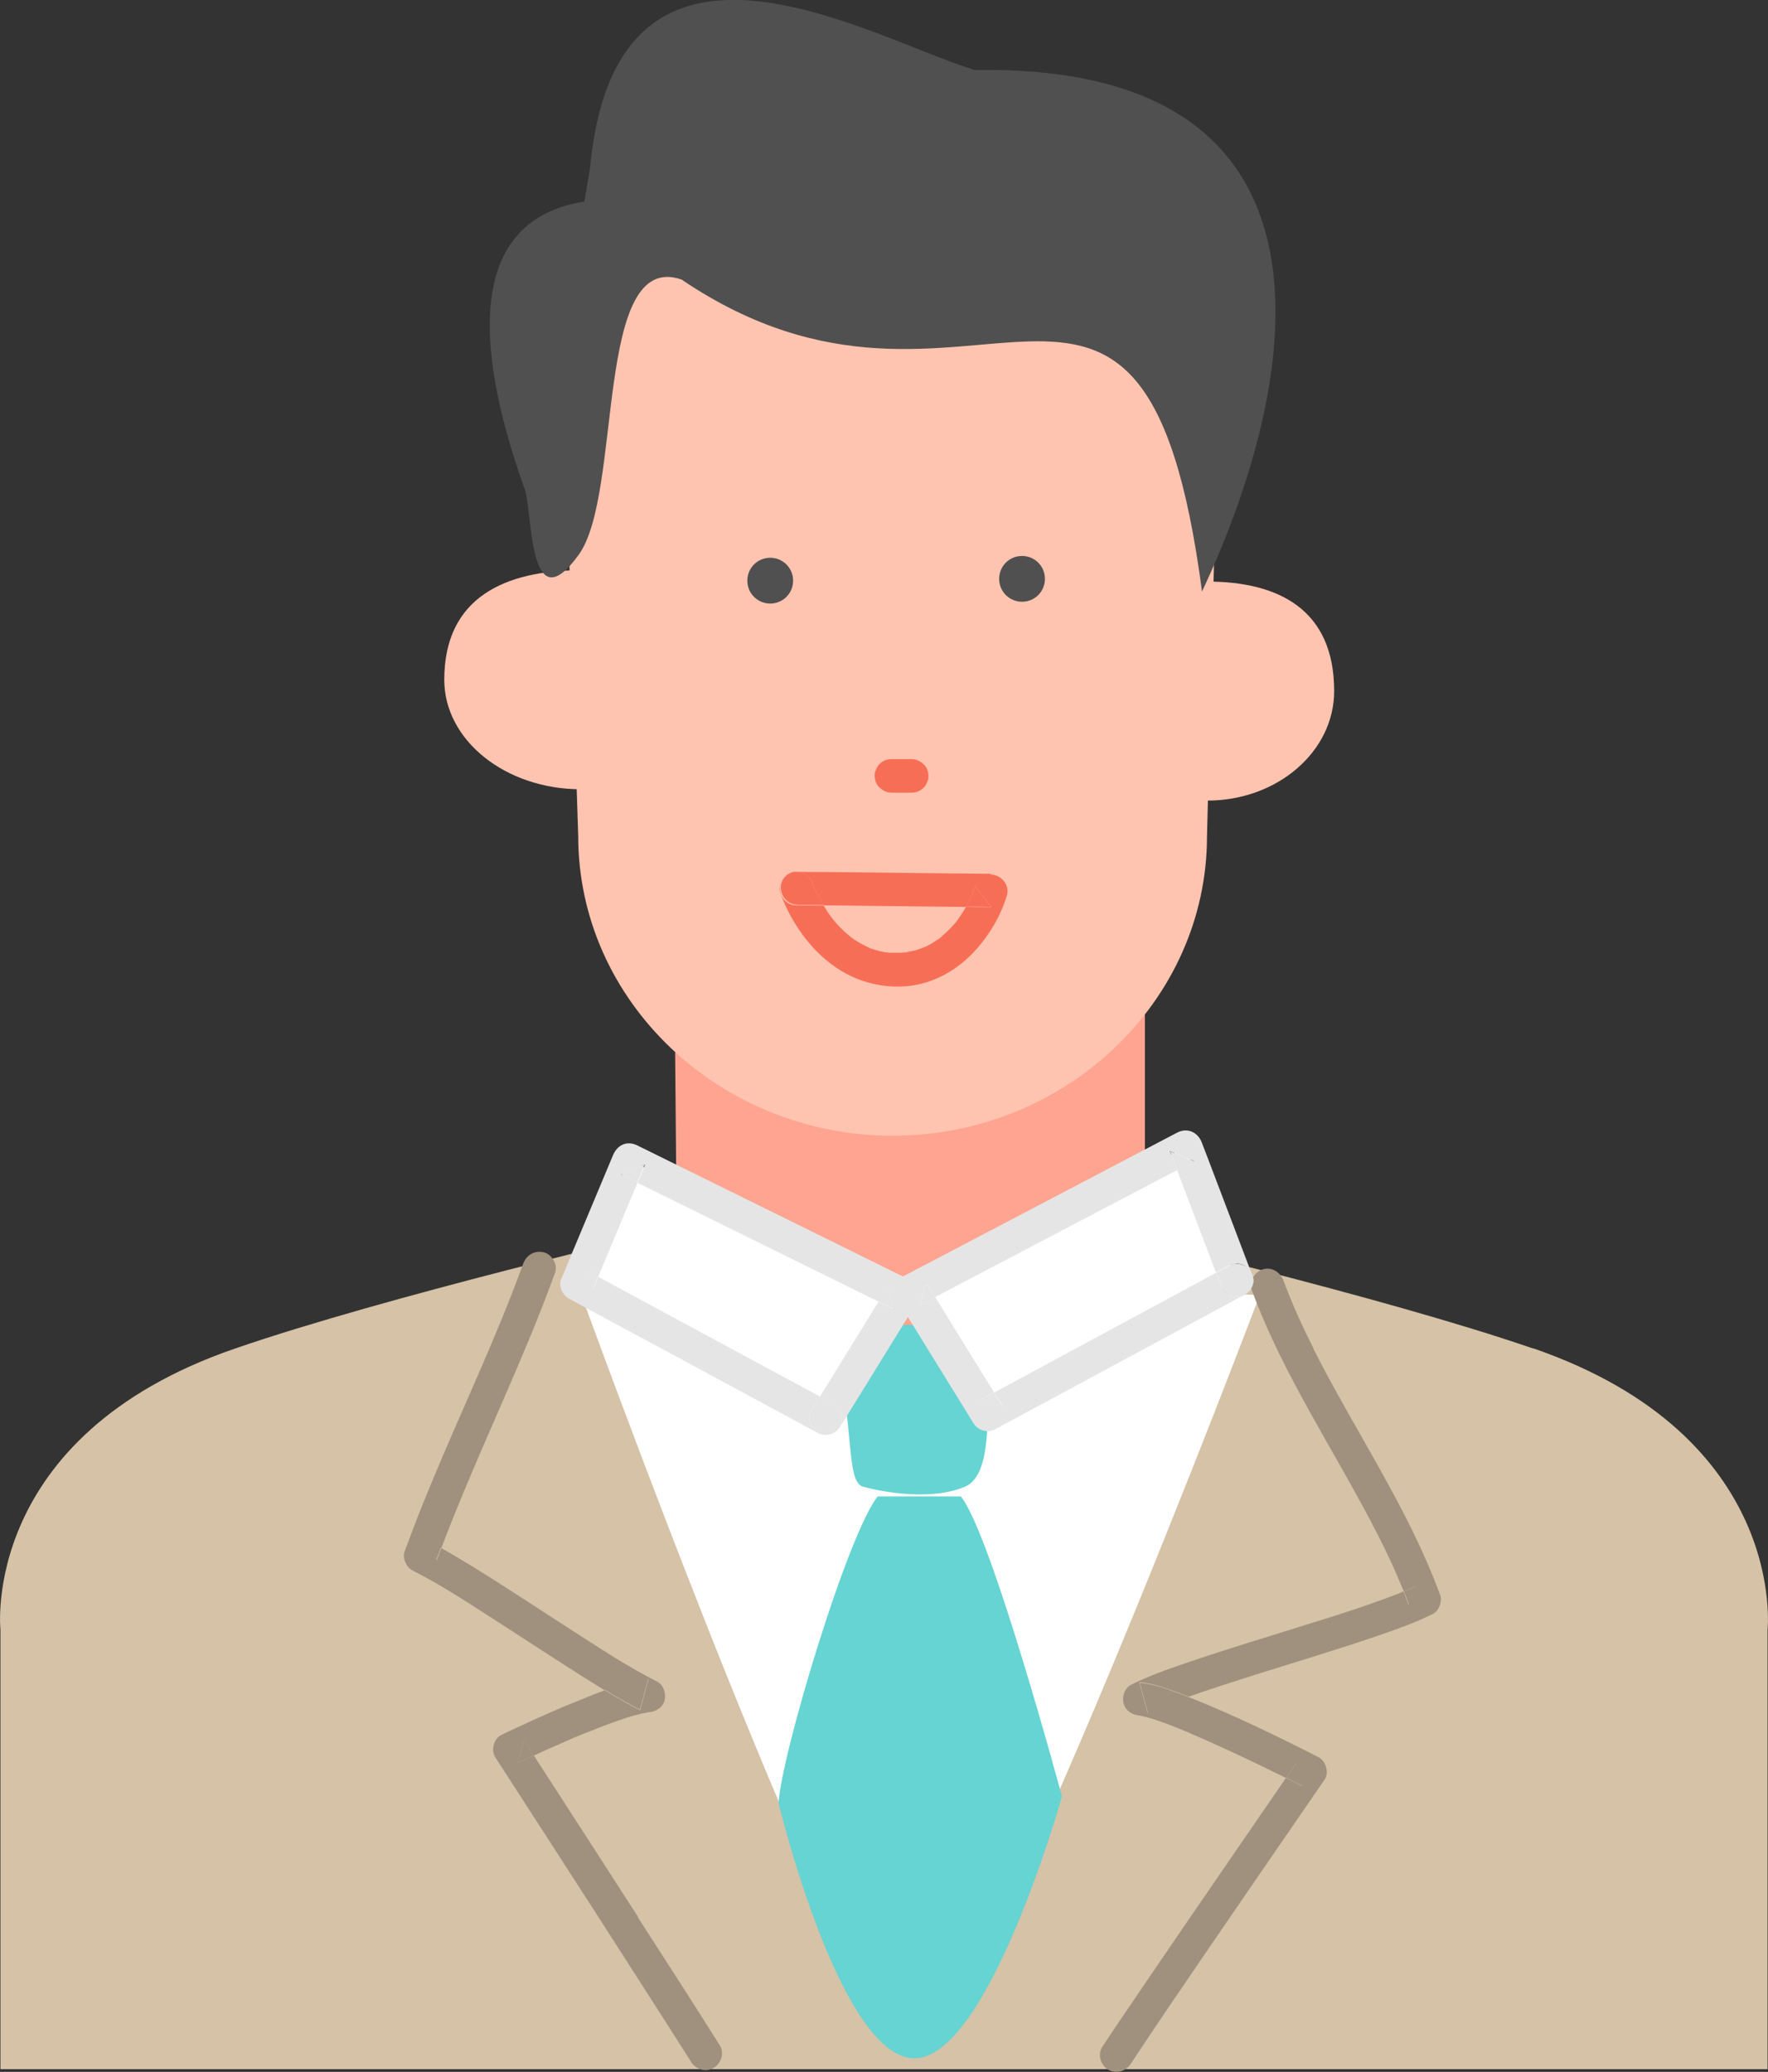
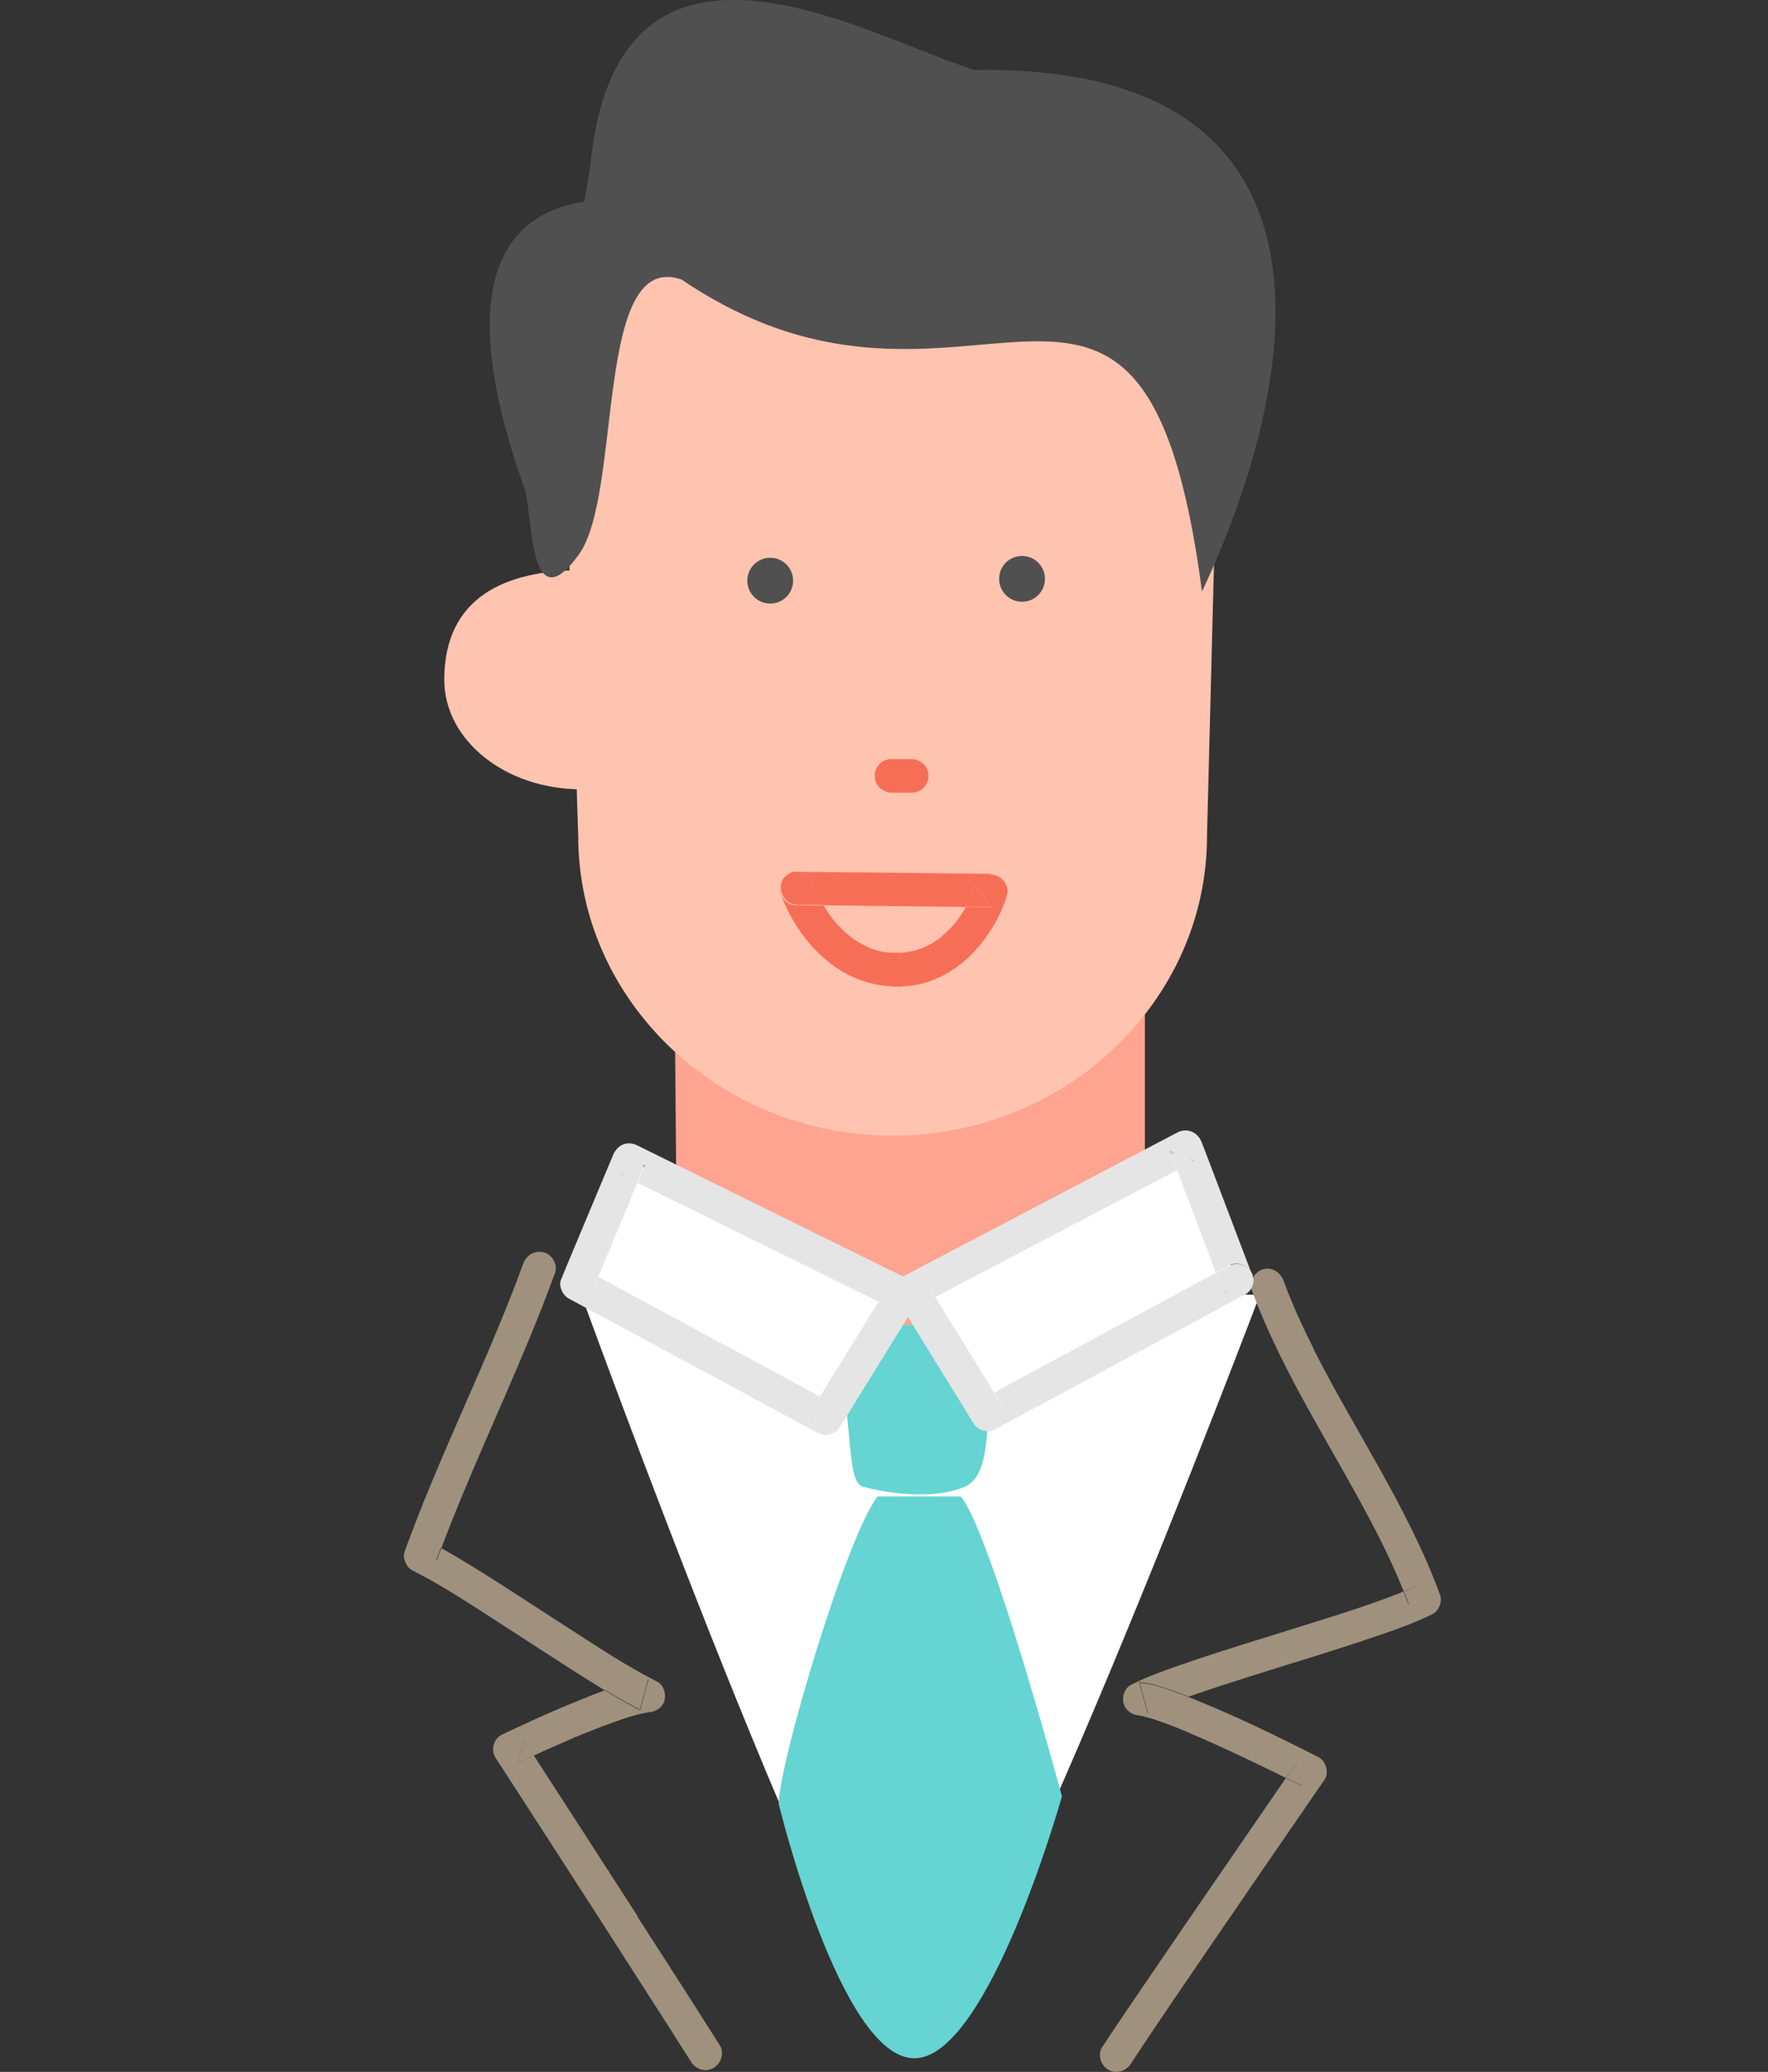
<svg xmlns="http://www.w3.org/2000/svg" id="_イヤー_2" viewBox="0 0 78 91.38">
  <rect x="0" y="0" width="78" height="91.38" fill="#333333" stroke="none" />
  <defs>
    <style>.cls-1{fill:#65d4d2;}.cls-2{fill:#f76e57;}.cls-3{fill:#fff;}.cls-4{fill:#ffc4af;}.cls-5{fill:#ffa490;}.cls-6{fill:#e5e5e5;}.cls-7{fill:#9f917e;}.cls-8{fill:#d5c2a7;}.cls-9{fill:#505050;}</style>
  </defs>
  <g id="top">
    <g id="gakusyu2">
      <g>
        <path class="cls-4" d="M19.6,29.98c0,2.67,2.7,4.83,6.03,4.83v-9.66c-3.33,0-6.03,1.19-6.03,4.83Z" />
-         <path class="cls-4" d="M53.26,25.65v9.66c3.09,0,5.6-2.16,5.6-4.83,0-3.64-2.51-4.83-5.6-4.83Z" />
-         <path class="cls-8" d="M67.65,59.48c-6.66-2.3-18.97-5.18-18.97-5.18H29.33s-12.31,2.88-18.97,5.18C-.91,63.36,.02,71.89,.02,71.89v19.37H77.98v-19.37s.93-8.53-10.33-12.42Z" />
        <path class="cls-3" d="M40.34,90.46c2.63,0,15.24-33.35,15.24-33.35l-30.15-.59s12.28,33.94,14.91,33.94Z" />
        <path class="cls-5" d="M50.49,44.58H29.77l.09,10.5-4.19,.92s6.37,5.87,14.48,5.87,14.37-5.36,14.37-5.36l-4.01-1.19v-10.74Z" />
        <path class="cls-7" d="M57.19,77.76c-.15,.22-.3,.43-.45,.65,.24,.12,.47,.23,.71,.35l-.26-1Z" />
        <path class="cls-7" d="M50.22,75.66h.02s.03,0,.04,0c.17,.01-.13-.03-.06,0Z" />
        <path class="cls-7" d="M62.49,69.94c-.13,.06-.26,.12-.38,.18-.02,0-.03,.02-.05,.03,.06-.02,.1-.01-.06,.02,.02,0,.04-.01,.06-.02-.01,0-.02,0-.03,0l-.09,.04c.08,.19,.15,.38,.22,.58,.11-.28,.22-.55,.34-.83Z" />
-         <path class="cls-7" d="M62.05,70.14s-.04,.02-.06,.02c.16-.03,.11-.04,.06-.02Z" />
        <path class="cls-7" d="M57.96,59.5c-.51-1.02-.95-1.97-1.33-3.01-.14-.37-.5-.62-.9-.51-.36,.1-.65,.53-.51,.9,1.41,3.85,3.76,7.25,5.6,10.88,.42,.82,.78,1.61,1.11,2.43l.09-.04s.02,0,.03,0c.02,0,.04-.02,.05-.03,.13-.06,.26-.12,.38-.18-.11,.28-.22,.55-.34,.83-.07-.2-.15-.39-.22-.58-.05,.02-.11,.04-.16,.07-.36,.14-.73,.28-1.1,.41-.9,.32-1.81,.61-2.72,.89-1.89,.6-3.8,1.16-5.68,1.81-.8,.27-1.6,.56-2.35,.93-.29,.14-.42,.53-.34,.83,.09,.32,.36,.49,.67,.53h-.02c-.07-.02,.23,.02,.06,0-.01,0-.03,0-.04,0,.04,0,.07,.01,.11,.02,.11,.02,.21,.05,.32,.08,.26,.07,.51,.16,.76,.25,.3,.11,.59,.23,.88,.35,.08,.03,.16,.07,.23,.1-.19-.08,.07,.03,.11,.05,.16,.07,.33,.14,.49,.21,1.19,.53,2.37,1.09,3.54,1.67l.05,.03c.15-.22,.3-.43,.45-.65l.26,1c-.24-.12-.47-.24-.71-.35-.67,.97-1.33,1.94-2,2.91-1.47,2.14-2.95,4.29-4.41,6.44-.57,.84-1.14,1.67-1.69,2.51-.22,.33-.07,.81,.26,1,.36,.21,.79,.07,1-.26,1.16-1.77,2.37-3.52,3.56-5.27,1.36-1.99,2.73-3.98,4.1-5.97,.29-.43,.59-.85,.88-1.28,.22-.31,.07-.83-.26-1-1.87-.95-3.78-1.88-5.73-2.65-.36,.13-.73,.26-1.09,.4-.09,.03-.17,.07-.26,.1,0,0-.02,0-.03,0-.02,0-.04,.02-.05,.03-.13,.06-.26,.12-.38,.18-.12-.46-.25-.91-.37-1.37,.59,.05,1.16,.26,1.71,.46,.16,.06,.32,.12,.47,.18h.01c.9-.32,1.81-.61,2.72-.9,1.89-.6,3.8-1.16,5.68-1.81,.8-.27,1.6-.56,2.35-.93,.27-.13,.44-.54,.34-.83-1.41-3.85-3.76-7.24-5.6-10.88Z" />
        <path class="cls-7" d="M51.09,75.36s.04-.02,.06-.02c-.16,.03-.11,.04-.06,.02Z" />
        <path class="cls-7" d="M50.28,74.2c.12,.46,.25,.91,.37,1.37,.13-.06,.26-.12,.38-.18,.02,0,.03-.02,.05-.03-.06,.02-.1,.01,.06-.02-.02,0-.04,.01-.06,.02,.01,0,.02,0,.03,0,.09-.03,.17-.07,.26-.1,.36-.14,.72-.27,1.09-.4-.16-.06-.31-.13-.47-.18-.55-.21-1.12-.41-1.71-.46Z" />
        <path class="cls-7" d="M25.37,76.62h.03c.1-.06-.01,0-.03,0Z" />
        <path class="cls-7" d="M28.58,75.5h.03c.07-.02-.19,.01-.03,0Z" />
        <path class="cls-7" d="M22.85,77.75c.23-.11,.47-.22,.7-.33-.15-.23-.29-.45-.44-.68l-.26,1Z" />
        <path class="cls-7" d="M19.25,68.79c.07-.18,.14-.36,.2-.54-.18-.1-.36-.19-.54-.29,.11,.28,.22,.55,.34,.83Z" />
        <path class="cls-7" d="M28.14,84.53c-1.38-2.14-2.76-4.28-4.14-6.41-.15-.23-.3-.46-.45-.7-.23,.11-.47,.22-.7,.33l.26-1c.15,.23,.29,.45,.44,.68,.3-.14,.61-.28,.91-.41,.25-.11,.5-.22,.75-.33,.06-.03,.12-.05,.18-.08h-.02s.13-.05,.03,0l.07-.03c.14-.06,.28-.12,.42-.17,.5-.2,1.01-.4,1.52-.57,.25-.09,.51-.17,.77-.23,.1-.03,.21-.05,.32-.07,.03,0,.07-.01,.1-.02-.16,.01,.1-.02,.03,0h-.02c.31-.02,.63-.2,.71-.53,.07-.3-.04-.68-.34-.83-1.31-.66-2.54-1.48-3.77-2.27-1.45-.93-2.89-1.89-4.35-2.79-.46-.28-.92-.56-1.39-.82-.07,.18-.14,.36-.2,.54-.11-.28-.22-.55-.34-.83,.18,.09,.36,.19,.54,.29,1.18-3.13,2.59-6.11,3.88-9.23,.4-.96,.78-1.94,1.14-2.92,.13-.36-.15-.82-.51-.9-.41-.09-.76,.13-.9,.51-1.21,3.33-2.73,6.48-4.09,9.77-.4,.96-.78,1.94-1.14,2.92-.1,.29,.07,.69,.34,.83,1.31,.66,2.54,1.48,3.77,2.27,1.45,.93,2.89,1.89,4.35,2.79,.12,.08,.25,.15,.37,.23,.63-.23,1.27-.43,1.93-.49l-.37,1.37c-.53-.27-1.05-.57-1.56-.88-.33,.12-.65,.25-.97,.38-1.01,.4-2,.84-2.98,1.3-.2,.09-.41,.19-.61,.29-.35,.17-.47,.69-.26,1,.83,1.28,1.66,2.57,2.49,3.85,1.49,2.3,2.97,4.61,4.45,6.92,.57,.88,1.13,1.77,1.69,2.65,.21,.34,.65,.47,1,.26,.33-.2,.48-.67,.26-1-1.19-1.89-2.4-3.76-3.61-5.64Z" />
        <path class="cls-7" d="M28.6,74.03c-.66,.06-1.3,.25-1.93,.49,.51,.31,1.03,.61,1.56,.88l.37-1.37Z" />
        <path class="cls-4" d="M39.18,9.34c-7.15,.07-14.25,3.32-14.25,9.74l.58,17.8c0,7.27,6.24,13.21,13.87,13.21h0c7.63,0,13.87-5.94,13.87-13.21l.46-17.91c0-6.5-7.29-9.7-14.53-9.63Z" />
        <path class="cls-1" d="M38.73,65.99c-1.34,1.65-4.3,11.54-4.38,13.55,0,0,2.72,11.24,5.99,11.24s6.51-11.55,6.51-11.55c0,0-3.12-11.59-4.46-13.23h-3.66Z" />
        <path class="cls-1" d="M38.09,65.57c.83,.24,3.02,.63,4.48,0,1.46-.63,.78-4.19,1.27-7.16l-7.16,.05c1.08,4.34,.58,6.87,1.41,7.12Z" />
        <g>
          <polygon class="cls-3" points="25.46 56.64 36.43 62.57 39.81 57.1 27.75 51.16 25.46 56.64" />
          <path class="cls-6" d="M39.17,56.73c-.14,.22-.28,.45-.41,.67,.23,.11,.45,.22,.68,.33l-.26-1Z" />
          <path class="cls-6" d="M26.16,56.83c.07-.18,.15-.35,.22-.53-.19-.1-.37-.2-.56-.3,.11,.28,.23,.55,.34,.83Z" />
          <path class="cls-6" d="M28.45,51.36l-1.08,.44c.25,.12,.49,.24,.74,.37l.05-.13c.09-.23,.19-.45,.28-.68Z" />
          <path class="cls-6" d="M40.18,56.47c-1.36-.67-2.71-1.34-4.07-2.01-2.16-1.07-4.33-2.13-6.49-3.2-.5-.25-1-.49-1.5-.74-.47-.23-.89-.02-1.08,.44-.67,1.6-1.34,3.2-2.01,4.8l-.28,.68c-.12,.29,.08,.69,.34,.83,1.24,.67,2.47,1.34,3.71,2l5.91,3.19c.45,.24,.9,.49,1.35,.73-.34-.2-.47-.67-.26-1,.12-.2,.25-.4,.37-.6-1.03-.55-2.05-1.11-3.08-1.66-1.97-1.06-3.94-2.13-5.91-3.19l-.79-.43c-.07,.18-.15,.35-.22,.53-.11-.28-.22-.55-.34-.83,.19,.1,.37,.2,.56,.3,.58-1.38,1.15-2.76,1.73-4.14-.25-.12-.49-.24-.74-.37l1.08-.44c-.09,.23-.19,.45-.28,.68l-.05,.13c1.11,.55,2.22,1.09,3.33,1.64,2.16,1.07,4.33,2.13,6.49,3.2,.27,.13,.55,.27,.82,.4,.14-.22,.28-.45,.41-.67l.26,1c-.23-.11-.45-.22-.68-.33-.85,1.37-1.69,2.74-2.54,4.11l-.05,.08c.21,.11,.42,.23,.63,.34,.35,.19,.46,.67,.26,1,.98-1.59,1.97-3.19,2.95-4.78,.14-.23,.28-.45,.42-.68,.2-.32,.09-.83-.26-1Z" />
          <path class="cls-6" d="M36.8,61.93c-.21-.11-.42-.23-.63-.34-.12,.2-.25,.4-.37,.6-.21,.34-.07,.81,.26,1,.2,.11,.42,.12,.62,.05,.15-.06,.29-.16,.38-.31,.2-.33,.09-.82-.26-1Z" />
          <path class="cls-6" d="M36.69,63.25c.15-.05,.29-.16,.38-.31-.09,.15-.23,.25-.38,.31Z" />
          <path class="cls-6" d="M36.06,63.2c.2,.12,.42,.12,.62,.05-.2,.07-.43,.06-.62-.05Z" />
        </g>
        <g>
          <polygon class="cls-3" points="40.21 56.94 43.58 62.4 54.56 56.47 52.32 50.59 40.21 56.94" />
          <path class="cls-6" d="M44.22,62.03c-.12-.2-.25-.4-.37-.6-.21,.11-.42,.23-.63,.34l1,.26Z" />
          <path class="cls-6" d="M40.58,57.57c.22-.12,.44-.23,.67-.35-.13-.22-.27-.44-.4-.65l-.26,1Z" />
          <path class="cls-6" d="M55.23,56.78s-.01,.03-.02,.04c0-.01,.01-.03,.02-.04Z" />
          <path class="cls-6" d="M55.23,56.78c.08-.16,.11-.33,.04-.5v-.03c.04,.17,.03,.37-.04,.53Z" />
          <path class="cls-6" d="M55.24,56.21v.04s0-.03,0-.04Z" />
          <path class="cls-6" d="M55.23,56.78c.07-.17,.08-.36,.03-.53v-.04s-.04-.07-.06-.11c-.21-.35-.65-.45-1-.26-.18,.1-.36,.19-.54,.29,.07,.18,.14,.36,.2,.54,.14,.37,.49,.62,.9,.51,.17-.05,.33-.18,.44-.34v-.03s.03-.03,.03-.04Z" />
          <path class="cls-6" d="M55.19,56.84v0Z" />
          <path class="cls-6" d="M51.62,50.78c.11,.28,.21,.56,.32,.84,.25-.13,.51-.27,.76-.4-.36-.15-.72-.29-1.08-.44Z" />
          <path class="cls-6" d="M54.76,57.18c-.41,.11-.76-.14-.9-.51-.07-.18-.14-.36-.2-.54-1.06,.57-2.11,1.14-3.17,1.71-1.97,1.06-3.94,2.13-5.91,3.19-.24,.13-.48,.26-.72,.39,.12,.2,.25,.4,.37,.6l-1-.26c.21-.11,.42-.23,.63-.34-.86-1.39-1.72-2.78-2.58-4.18l-.02-.03c-.22,.12-.44,.23-.67,.35l.26-1c.13,.22,.27,.44,.4,.65,1.14-.6,2.29-1.2,3.43-1.8,2.17-1.14,4.35-2.28,6.52-3.42,.24-.13,.49-.25,.73-.38-.11-.28-.21-.56-.32-.84,.36,.15,.72,.29,1.08,.44-.25,.13-.51,.27-.76,.4,.55,1.44,1.09,2.88,1.64,4.32l.07,.19c.18-.1,.36-.19,.54-.29,.35-.19,.8-.09,1,.26,.02,.03,.03,.07,.05,.11-.64-1.69-1.29-3.39-1.93-5.08-.09-.24-.19-.49-.28-.73-.17-.45-.63-.67-1.08-.44-1.37,.72-2.73,1.43-4.1,2.15-2.17,1.14-4.35,2.28-6.52,3.42-.5,.26-.99,.52-1.49,.78-.35,.18-.46,.68-.26,1,.98,1.59,1.97,3.19,2.95,4.78,.14,.23,.28,.45,.42,.68,.21,.35,.65,.46,1,.26,1.24-.67,2.47-1.34,3.71-2,1.97-1.06,3.94-2.13,5.91-3.19,.45-.24,.9-.49,1.35-.73,.11-.06,.2-.16,.26-.26-.1,.16-.26,.29-.44,.34Z" />
        </g>
        <path class="cls-9" d="M42.98,3.08c-4.63-1.41-15.79-8.16-16.95,4.34l-.25,1.47c-6.03,.94-4.21,8.3-2.6,12.77,.32,1.3,.2,5.77,2.35,2.81,1.96-2.7,.66-13.49,4.54-12.14,12.8,8.66,20.36-5.97,22.96,13.76,4.5-9.57,6.74-23.31-10.06-23Z" />
        <path class="cls-9" d="M45.09,24.52c-.56,0-1.01,.45-1.01,1.01s.45,1.01,1.01,1.01,1.01-.45,1.01-1.01-.45-1.01-1.01-1.01Z" />
        <path class="cls-9" d="M33.98,24.6c-.56,0-1.01,.45-1.01,1.01s.45,1.01,1.01,1.01,1.01-.45,1.01-1.01-.45-1.01-1.01-1.01Z" />
        <path class="cls-2" d="M40.22,33.48h-.9c-.19,0-.39,.08-.52,.22-.07,.07-.12,.15-.15,.24-.05,.09-.07,.18-.06,.28,0,.19,.07,.39,.22,.52,.14,.13,.32,.22,.52,.22h.9c.19,0,.39-.08,.52-.22,.07-.07,.12-.15,.15-.24,.05-.09,.07-.18,.06-.28,0-.19-.07-.39-.22-.52-.14-.13-.32-.22-.52-.22Z" />
        <path class="cls-2" d="M34.72,38.59s.03-.02,.05-.03c-.02,.01-.03,.02-.05,.03Z" />
        <path class="cls-2" d="M34.68,38.62s.03-.02,.04-.04c-.02,.01-.03,.02-.04,.04Z" />
        <path class="cls-2" d="M34.6,38.7s.05-.05,.08-.07c-.03,.02-.05,.05-.08,.07Z" />
        <path class="cls-2" d="M34.77,38.56s.05-.03,.08-.04c-.03,.01-.06,.03-.08,.04Z" />
        <path class="cls-2" d="M34.85,38.51s.03-.01,.04-.02c-.01,0-.03,0-.04,.02Z" />
        <path class="cls-2" d="M43.73,38.54c-.97-.01-1.93-.02-2.9-.03-1.54-.02-3.08-.04-4.62-.05-.35,0-.71,0-1.06-.01h-.02c.33,0,.62,.22,.73,.54,.01,.03,.02,.06,.03,.08h0c.03,.07,.05,.12,.08,.18,.11,.23,.24,.46,.38,.68,.57,0,1.13,.01,1.7,.02,1.52,.02,3.04,.03,4.56,.05,.07-.12,.14-.25,.2-.38,.03-.07,.06-.13,.09-.2h0c.04-.12,.09-.23,.12-.34,.24,.31,.47,.62,.71,.93-.35,0-.71,0-1.06-.01h-.06s-.02,.04-.03,.06c-.09,.16-.2,.32-.31,.48-.03,.04-.05,.07-.08,.11,.01-.01,.02-.03,.03-.04,0,0-.09,.12-.05,.06v.01c-.08,.08-.15,.17-.23,.25-.15,.16-.32,.3-.48,.45l.04-.03s-.11,.09-.05,.04h0l-.04,.02s-.08,.06-.13,.09c-.1,.07-.21,.13-.32,.19-.06,.03-.11,.06-.17,.08l-.04,.02c.07-.03-.07,.03,0,0h-.01c-.12,.05-.25,.09-.37,.13-.12,.03-.25,.04-.37,.08h.05s-.12,.02-.05,0h-.04c-.08,.01-.17,.02-.25,.02-.14,0-.28,0-.42,0-.06,0-.13-.01-.19-.02h.02s-.13,0-.05,0h.03s-.07,0-.1-.01c-.12-.02-.25-.05-.37-.09-.06-.02-.13-.04-.19-.06-.03,0-.12-.05-.14-.06,.02,0,.04,.02,.06,.03-.06-.03-.07-.03-.06-.03-.2-.1-.4-.2-.58-.32-.04-.03-.09-.06-.13-.09-.06-.05-.15-.12-.04-.03-.09-.08-.18-.15-.27-.23-.16-.15-.32-.31-.46-.48-.04-.04-.07-.09-.11-.13l-.02-.03h.01c.05,.09-.09-.1-.03-.02l.02,.02c-.06-.08-.12-.16-.17-.24-.06-.09-.12-.19-.18-.29-.4,0-.8,0-1.2-.01-.41,0-.72-.33-.73-.73,0-.05,0-.09,0-.13-.02,.11-.02,.22,.02,.33,.52,1.44,1.58,2.86,2.95,3.57,1.13,.59,2.53,.73,3.74,.27,1.05-.4,1.88-1.15,2.5-2.08,.34-.5,.63-1.08,.8-1.66,.14-.46-.24-.92-.71-.93Z" />
        <path class="cls-2" d="M34.98,38.47s.05,0,.07-.01c-.02,0-.05,0-.07,.01Z" />
        <path class="cls-2" d="M34.59,38.71h0Z" />
        <path class="cls-2" d="M34.42,39.05s0-.03,.01-.04c0,.01,0,.03-.01,.04Z" />
        <path class="cls-2" d="M34.46,38.93s.03-.07,.05-.11c-.02,.04-.04,.07-.05,.11Z" />
        <path class="cls-2" d="M34.43,39s.01-.05,.02-.07c0,.02-.01,.04-.02,.07Z" />
        <path class="cls-2" d="M34.51,38.82s.05-.07,.08-.11c-.03,.03-.06,.07-.08,.11Z" />
        <path class="cls-2" d="M34.51,38.82h0Z" />
        <path class="cls-2" d="M34.95,38.47s-.04,.02-.06,.02c.03-.01,.06-.02,.09-.03-.01,0-.02,0-.03,0Z" />
        <path class="cls-2" d="M40.07,41.99h-.05c-.07,.03,.04,0,.05,0Z" />
        <path class="cls-2" d="M38.38,41.8s-.04-.02-.06-.03c-.01,0,0,0,.06,.03Z" />
-         <path class="cls-2" d="M35.05,38.46s.05,0,.07,0c-.02,0-.05,0-.07,0Z" />
+         <path class="cls-2" d="M35.05,38.46s.05,0,.07,0Z" />
        <path class="cls-2" d="M36.71,40.47h-.01l-.02-.04c-.06-.07,.08,.12,.03,.04Z" />
        <path class="cls-2" d="M35.9,39.1v-.04s-.03-.05-.04-.07c-.02-.04,.08,.21,.04,.1Z" />
        <path class="cls-2" d="M35.15,39.91c.4,0,.8,0,1.2,.01-.14-.22-.27-.45-.38-.68-.03-.06-.05-.11-.08-.17h0v.03c.05,.11-.05-.14-.03-.1,.01,.02,.02,.05,.03,.07-.01-.03-.02-.06-.03-.08-.11-.32-.4-.55-.73-.54-.02,0-.05,0-.07,0-.02,0-.05,0-.07,.01-.03,0-.06,.02-.09,.03-.01,0-.03,0-.04,.02-.03,.01-.06,.03-.08,.04-.02,.01-.04,.02-.05,.03-.02,.01-.03,.02-.04,.04-.03,.02-.05,.05-.08,.07h0s-.06,.08-.08,.12h0s-.04,.08-.05,.12c0,.02-.02,.04-.02,.07,0,.01,0,.03-.01,.04,0,.04-.01,.09,0,.13,.02,.4,.32,.73,.73,.73Z" />
        <path class="cls-2" d="M39.14,42h-.05c-.09-.01,.04,0,.05,0Z" />
-         <path class="cls-2" d="M42.9,39.42c-.05,.14,.08-.18,0,0h0Z" />
        <path class="cls-2" d="M43.73,40.01c-.24-.31-.47-.62-.71-.93-.03,.11-.08,.22-.12,.33h0c.08-.18-.05,.15,0,0h0c-.03,.07-.06,.14-.09,.2-.06,.13-.13,.25-.2,.38h.06c.35,0,.71,0,1.06,.01Z" />
        <path class="cls-2" d="M42.22,40.61s-.02,.03-.03,.04v.02c-.06,.07,.03-.06,.03-.06Z" />
        <path class="cls-2" d="M41.51,41.34l-.04,.03h0c-.06,.06,.05-.03,.05-.03Z" />
        <path class="cls-2" d="M40.78,41.78c-.07,.03,.07-.03,0,0h0Z" />
      </g>
    </g>
  </g>
</svg>